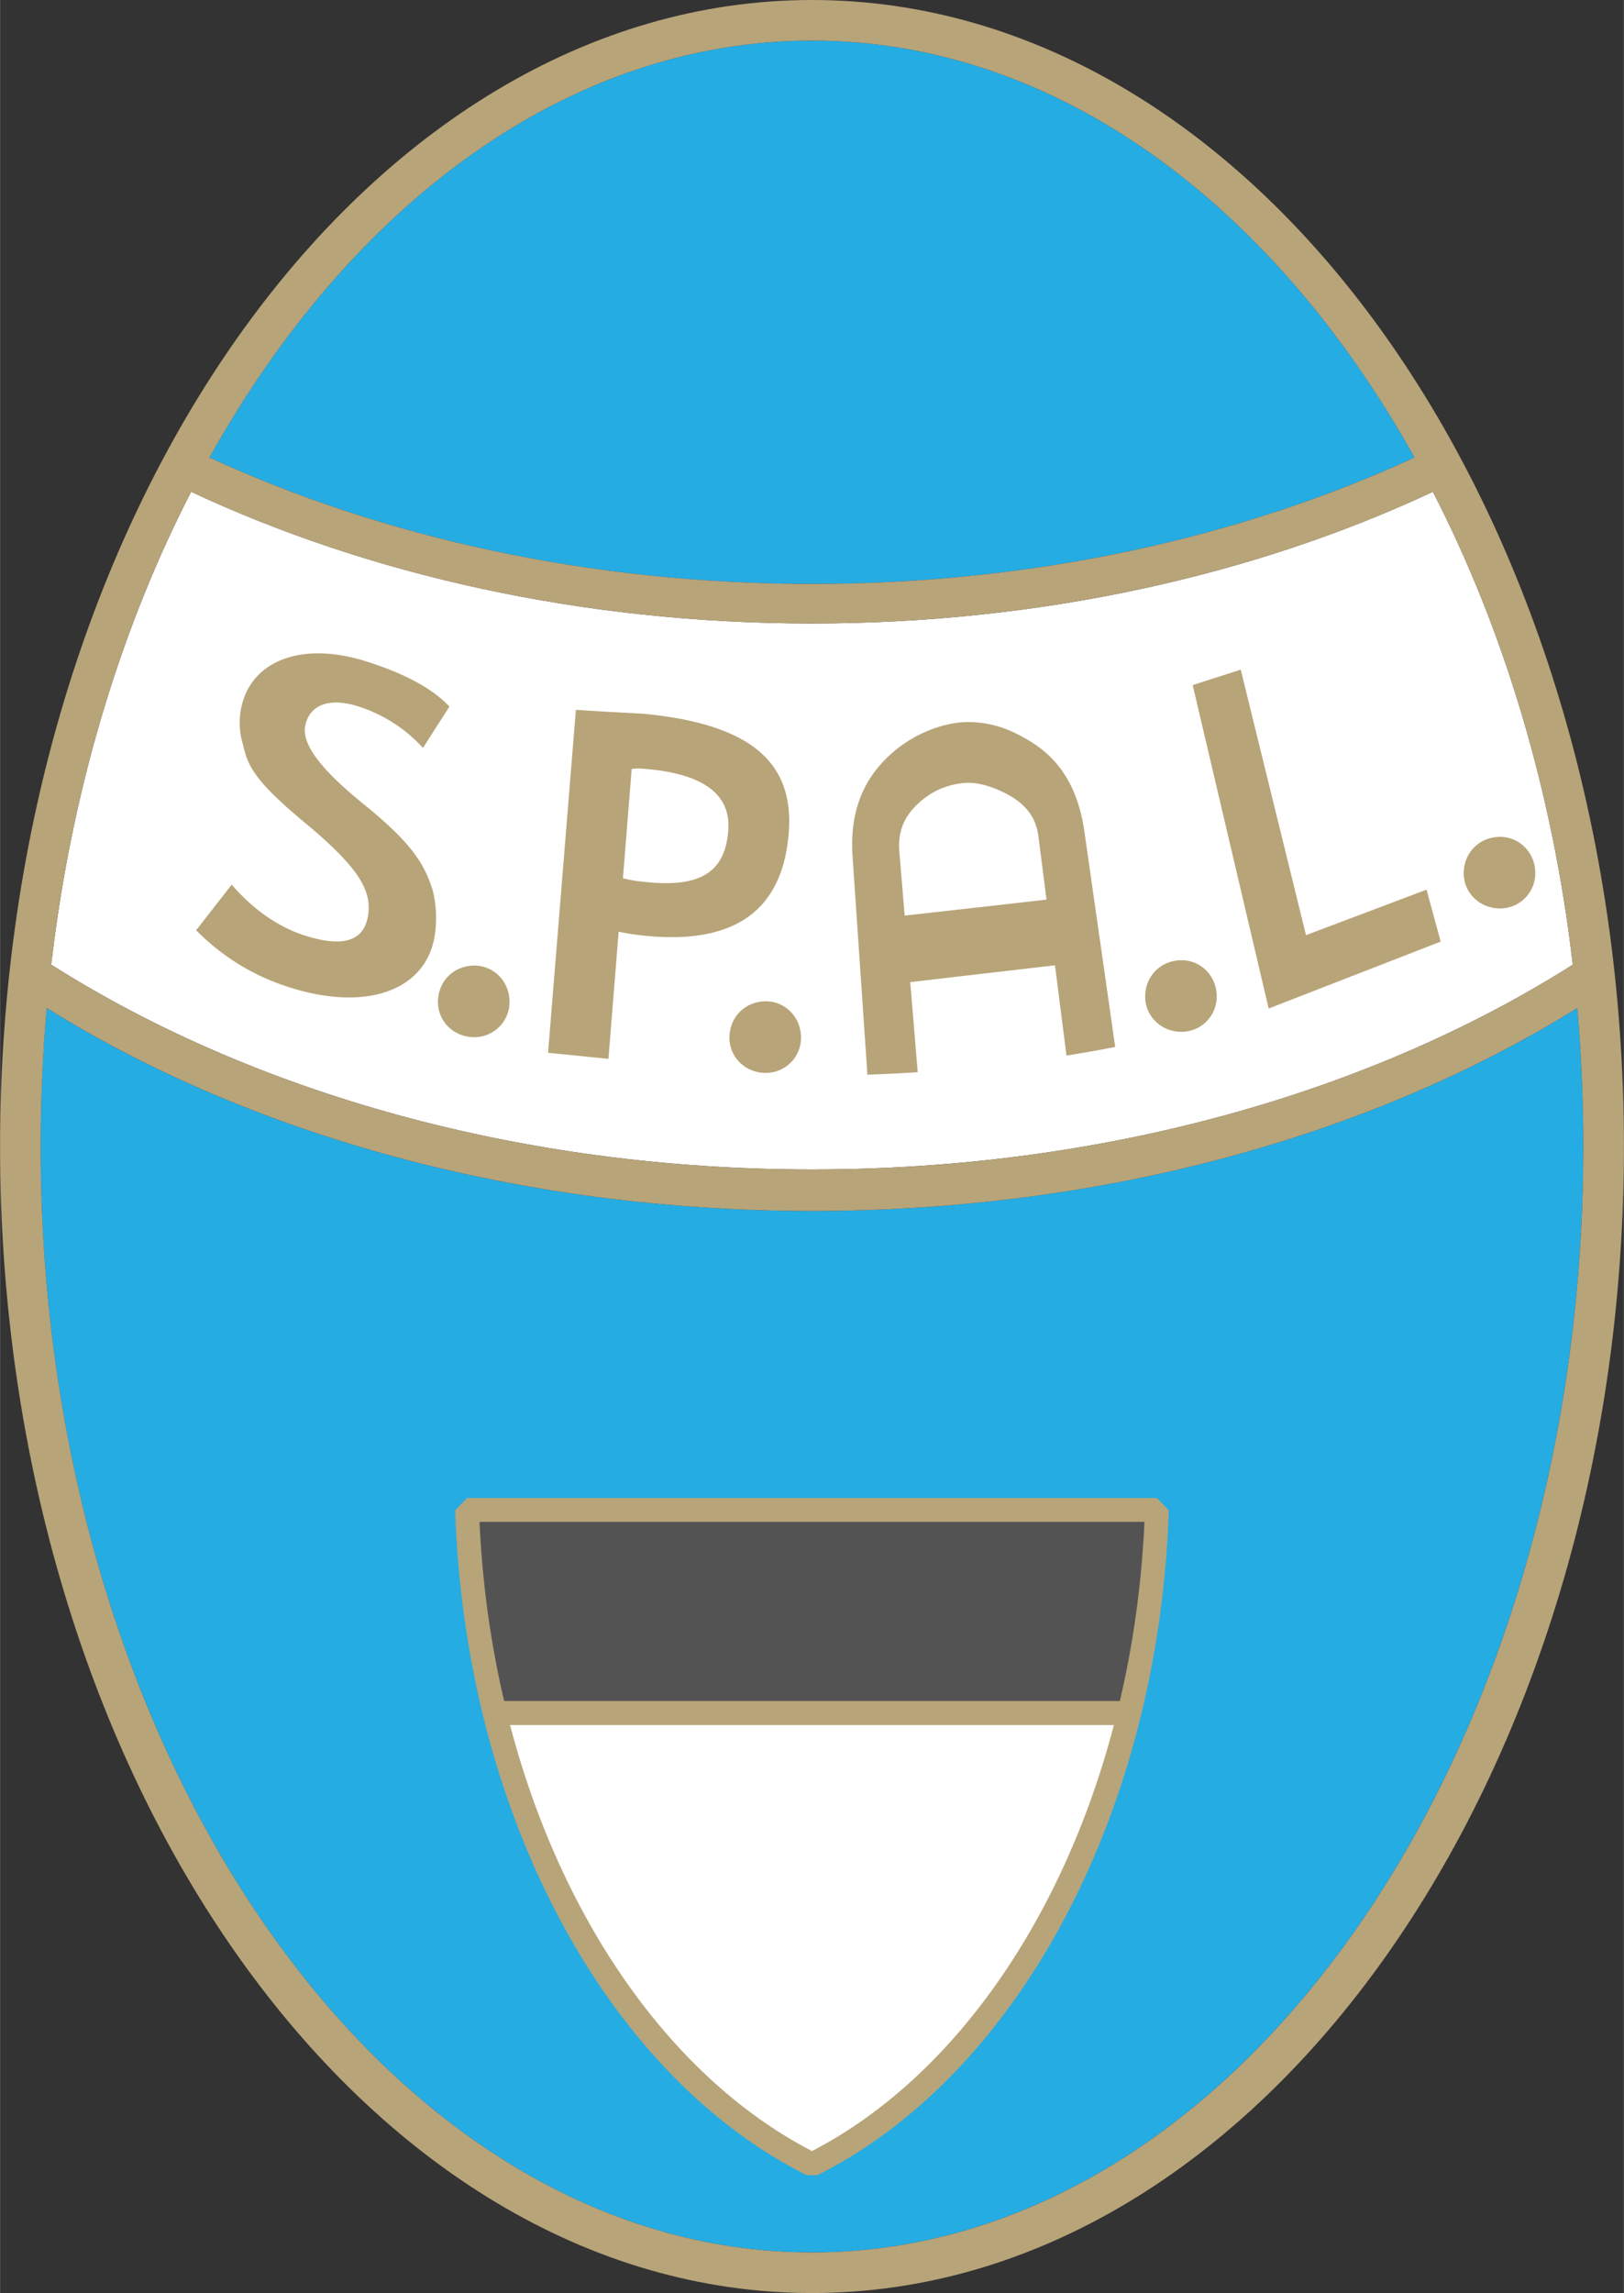
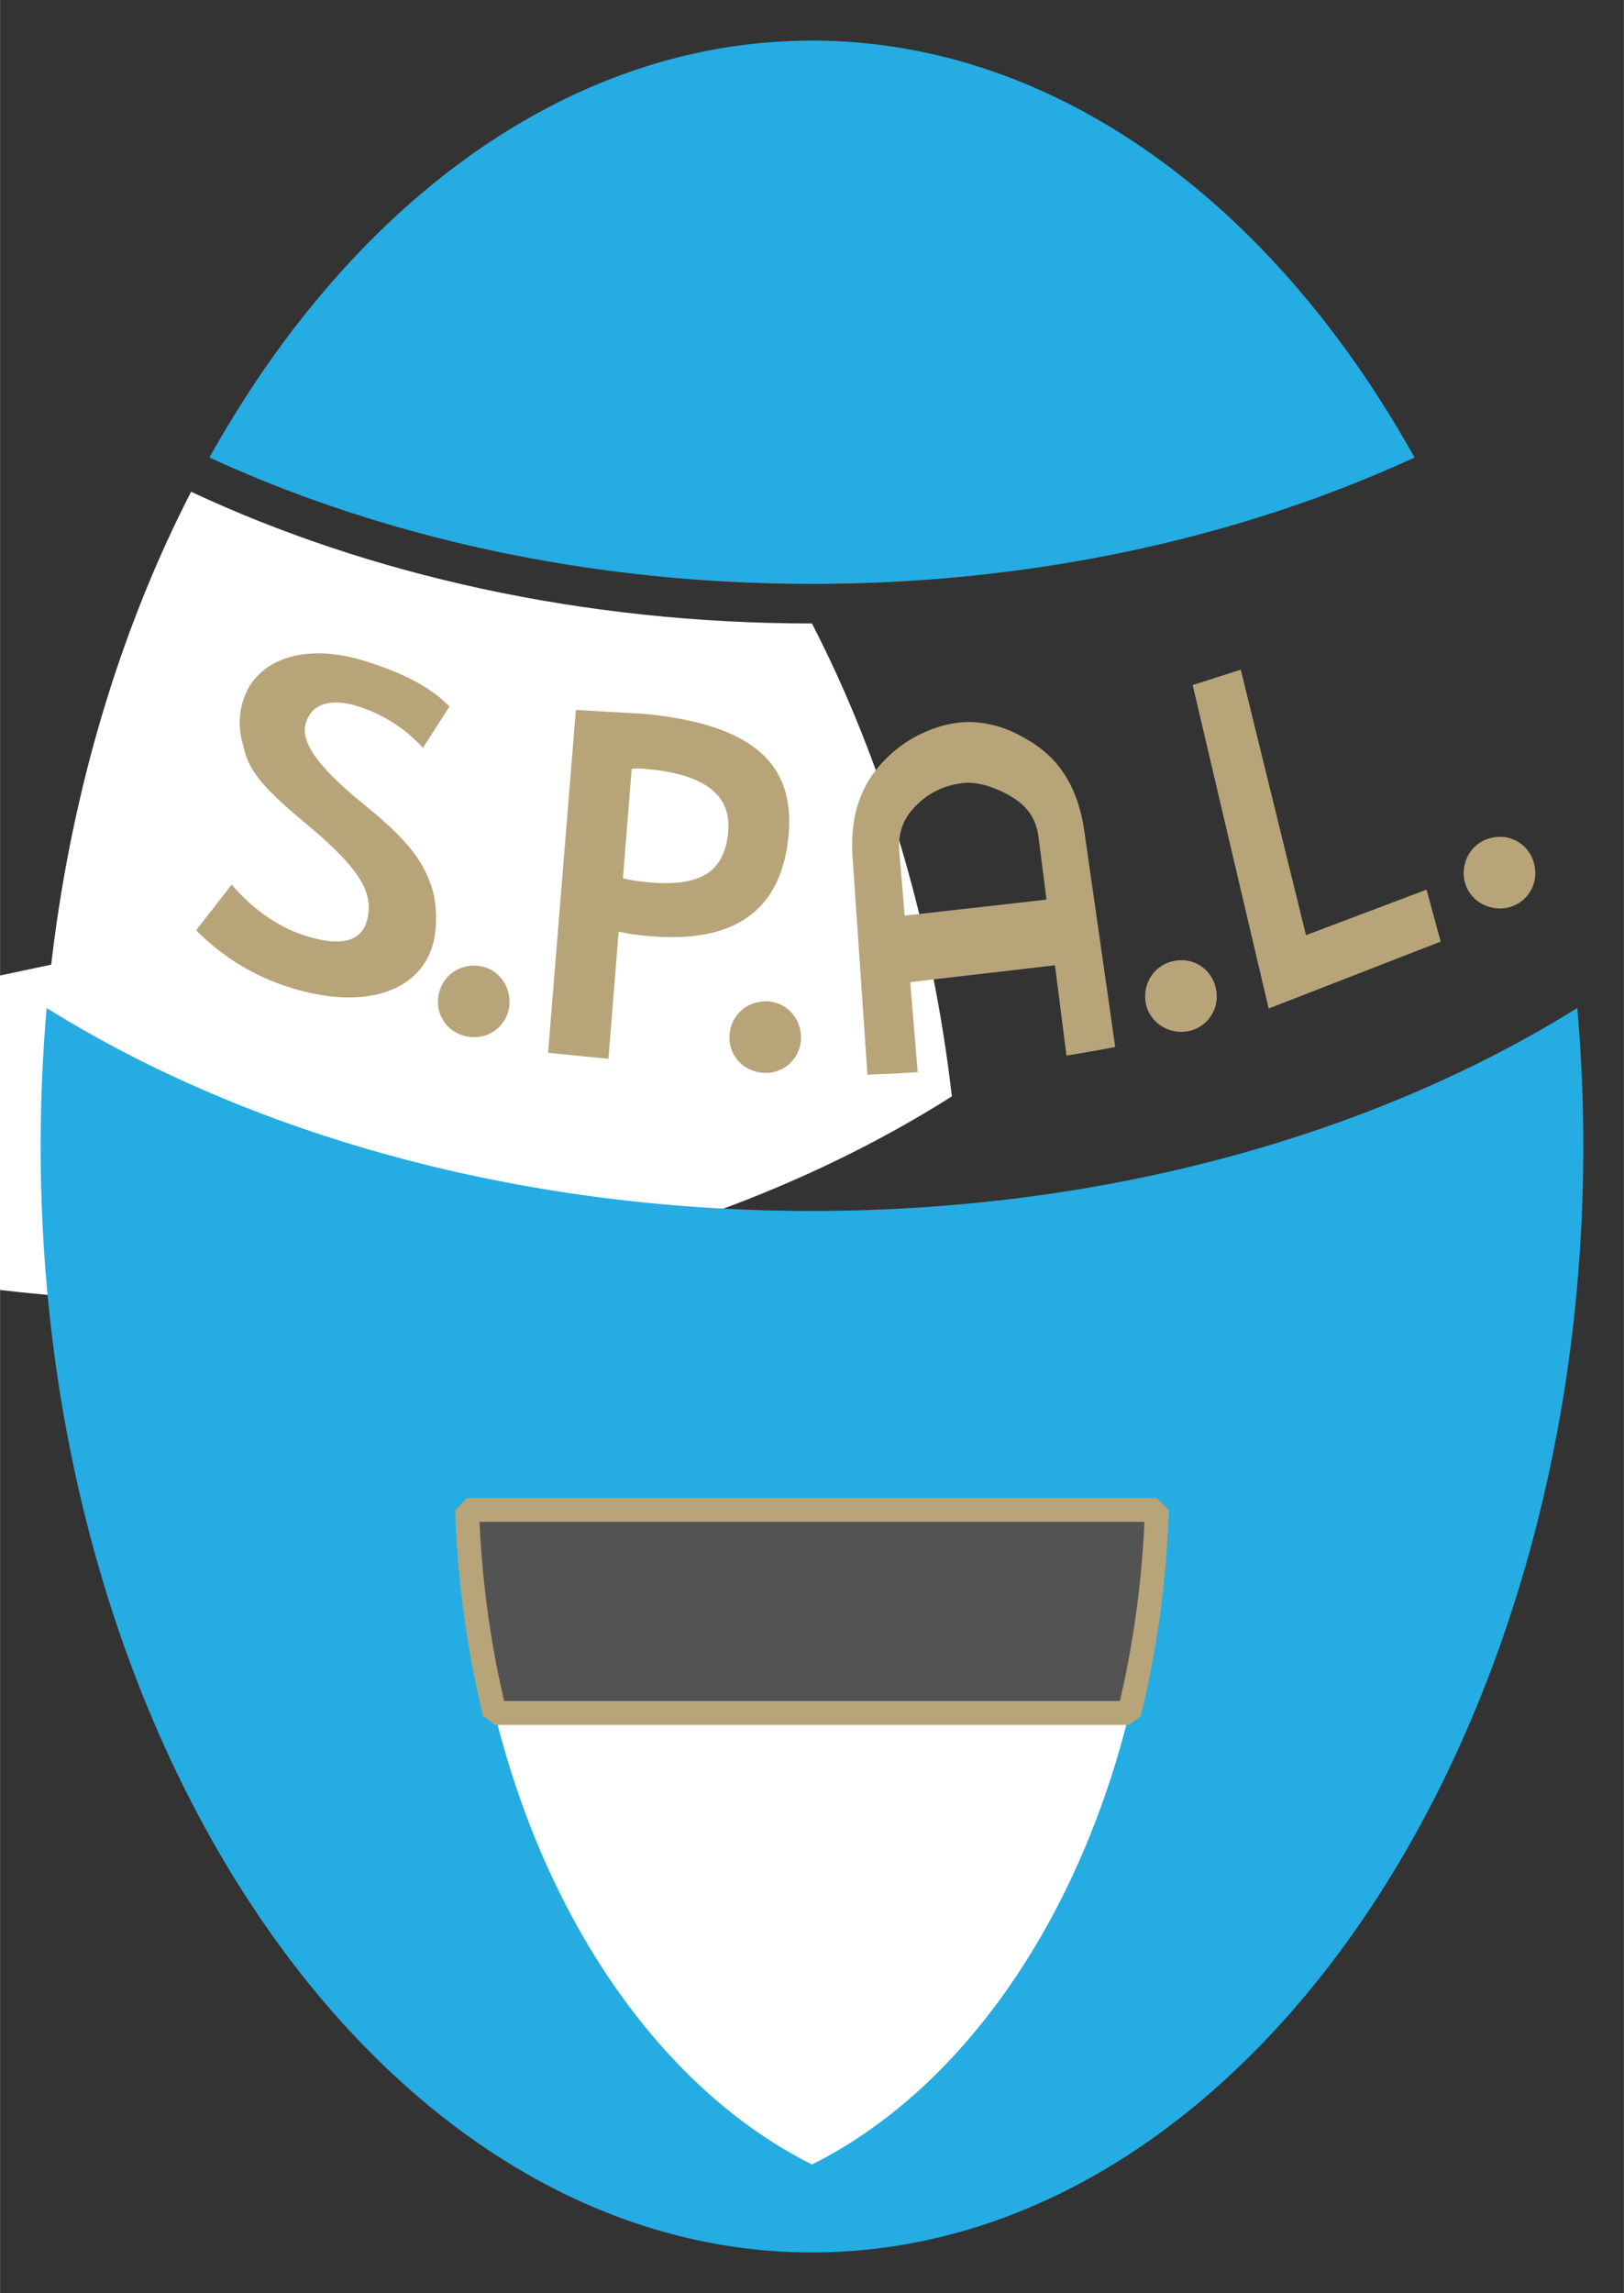
<svg xmlns="http://www.w3.org/2000/svg" data-type="ugc" width="1771" height="2500" viewBox="0 0 150.058 211.848" data-bbox="0 0 150.058 211.847">
  <rect x="0" y="0" width="150.058" height="211.848" fill="#333333" stroke="none" />
  <g>
-     <path d="m4.723 89.123.021-.181q.12-1.022.254-2.038l.033-.245c2.037-15.194 6.436-29.208 12.622-41.225 16.409 7.675 36.156 12.167 57.372 12.167s40.969-4.489 57.379-12.165c6.519 12.664 11.054 27.545 12.93 43.688-18.512 11.735-43.226 18.921-70.305 18.921s-51.793-7.187-70.306-18.922" fill="#ffffff" />
+     <path d="m4.723 89.123.021-.181q.12-1.022.254-2.038l.033-.245c2.037-15.194 6.436-29.208 12.622-41.225 16.409 7.675 36.156 12.167 57.372 12.167c6.519 12.664 11.054 27.545 12.93 43.688-18.512 11.735-43.226 18.921-70.305 18.921s-51.793-7.187-70.306-18.922" fill="#ffffff" />
    <path d="M145.746 93.127q.1 1.132.182 2.271l.015.209q.085 1.204.15 2.417.002.06.006.119a159 159 0 0 1 .113 2.569q.045 1.264.068 2.537l.001.09q.023 1.288.023 2.584c0 56.275-32.019 102.172-71.277 102.172S3.749 162.198 3.749 105.923q0-1.295.023-2.584l.001-.091a163 163 0 0 1 .069-2.602q.045-1.28.114-2.552l.001-.027q.067-1.245.154-2.481l.012-.171q.082-1.147.184-2.286c18.664 11.631 43.508 18.747 70.719 18.747s52.056-7.116 70.72-18.749M75.028 3.751q.838 0 1.673.03l.254.008q.796.032 1.585.086l.293.022q.798.059 1.591.145l.211.024q.823.092 1.64.21l.028.004a53 53 0 0 1 3.399.619l.323.071a53 53 0 0 1 1.5.358q.136.034.271.071.726.192 1.444.401l.171.049q.736.219 1.468.46l.338.11a53 53 0 0 1 1.791.637q.694.259 1.383.539l.338.14q.626.26 1.248.535l.34.15q.635.289 1.267.592l.428.207a53 53 0 0 1 1.732.888q.625.331 1.243.679.213.121.424.244a61 61 0 0 1 2.613 1.589l.5.323q.55.362 1.098.737.292.2.582.403.475.334.948.678.338.248.677.5a68 68 0 0 1 2.259 1.763q.313.254.625.513a68 68 0 0 1 1.59 1.367q.294.26.586.524a75 75 0 0 1 2.596 2.461l.323.321a80 80 0 0 1 2.251 2.357l.195.214q.683.75 1.352 1.521l.094.108c4.058 4.697 7.751 10.018 11.009 15.859-16.014 7.376-35.152 11.676-55.68 11.676s-39.666-4.3-55.681-11.676c2.856-5.12 6.046-9.84 9.524-14.092l.078-.096q.668-.816 1.352-1.607l.208-.24a88 88 0 0 1 1.508-1.69q.555-.604 1.119-1.193.197-.208.396-.414.337-.346.676-.688l.463-.46a76 76 0 0 1 3.725-3.45 71 71 0 0 1 4.5-3.576 67 67 0 0 1 2.663-1.841q.228-.149.458-.295a73 73 0 0 1 1.598-.993 65 65 0 0 1 1.453-.848q.636-.358 1.279-.699l.405-.214q.644-.337 1.293-.656.205-.1.41-.197.67-.324 1.347-.629l.242-.107q.64-.282 1.283-.549l.338-.14a58 58 0 0 1 3.177-1.177l.319-.104q.746-.248 1.499-.47l.144-.041q.725-.212 1.456-.402.135-.037.271-.071.747-.19 1.5-.358l.323-.071a51 51 0 0 1 3.398-.619l.028-.004a53 53 0 0 1 1.64-.21l.211-.024A52 52 0 0 1 73.1 3.79l.255-.008a49 49 0 0 1 1.673-.031" fill="#25ace3" />
-     <path d="M75.029 0c41.325 0 75.029 47.583 75.029 105.924 0 58.34-33.705 105.923-75.029 105.923C33.705 211.848 0 164.265 0 105.924S33.705 0 75.029 0M19.348 42.27c16.015 7.375 35.152 11.675 55.68 11.675s39.666-4.3 55.68-11.676C117.63 18.819 97.519 3.751 75.028 3.751S32.425 18.819 19.348 42.27m113.055 3.166c-16.41 7.676-36.162 12.165-57.379 12.165S34.061 53.11 17.652 45.434C11.134 58.099 6.599 72.979 4.722 89.123c18.514 11.735 43.227 18.922 70.307 18.922 27.079 0 51.792-7.186 70.305-18.921-1.876-16.143-6.412-31.024-12.931-43.688m13.343 47.691c-18.664 11.633-43.506 18.749-70.717 18.749S22.974 104.761 4.31 93.128c-.37 4.192-.56 8.464-.56 12.796 0 56.275 32.02 102.172 71.278 102.172s71.277-45.897 71.277-102.172c.001-4.332-.189-8.604-.559-12.797" fill="#b8a479" />
    <path d="M45.706 158.254c-1.45-5.927-2.332-12.223-2.55-18.757H106.9c-.218 6.534-1.1 12.83-2.55 18.757z" fill="#545354" />
    <path d="M75.028 199.969c-13.702-6.846-24.57-22.295-29.323-41.715h58.645c-4.753 19.42-15.62 34.869-29.322 41.715" fill="#ffffff" />
    <path d="M18.119 85.945q1.655-2.121 3.284-4.219c.992 1.152 2.069 2.132 3.184 2.908 1.121.78 2.284 1.375 3.447 1.756 3.647 1.194 5.595.572 5.971-1.808.166-1.046.023-2.088-.774-3.378-.79-1.278-2.229-2.812-4.647-4.846-2.335-1.929-3.753-3.261-4.645-4.387-.884-1.116-1.251-2.04-1.475-3.128a6.8 6.8 0 0 1-.176-3.457c.437-2.157 1.822-3.688 3.809-4.455 1.979-.764 4.581-.785 7.491.099 1.831.558 3.405 1.195 4.728 1.897q1.99 1.058 3.208 2.35l-2.447 3.82a13.7 13.7 0 0 0-6.061-3.861c-2.74-.841-4.477-.024-4.824 1.861-.152.83.212 1.83 1.096 3.011.891 1.189 2.314 2.567 4.271 4.154 2.104 1.709 3.504 3.041 4.477 4.274.982 1.245 1.533 2.395 1.949 3.739.291 1.178.404 2.577.201 4.032-.353 2.534-1.895 4.369-4.297 5.251-2.417.888-5.69.81-9.456-.441a20.8 20.8 0 0 1-4.513-2.118 21.2 21.2 0 0 1-3.801-3.054m39.042.126-.471 5.873-.472 5.879-5.58-.56 1.289-15.879c.427-5.272.855-10.543 1.283-15.803 1.877.122 3.334.202 4.402.26 1.067.059 1.75.089 2.071.122 4.839.488 8.266 1.606 10.416 3.408 2.152 1.804 3.036 4.3 2.783 7.549-.279 3.591-1.526 6.184-3.736 7.771q-3.318 2.385-9.535 1.759c-.648-.066-1.426-.145-2.45-.379m1.206-15.03-.405 5.048-.406 5.051c.894.225 1.541.29 2.188.355 2.459.248 4.271.028 5.503-.735s1.89-2.073 2.042-4.003c.131-1.658-.422-2.951-1.632-3.891s-3.085-1.535-5.603-1.789c-.645-.064-1.16-.115-1.687-.036m-17.902 21.53c0-1.906 1.458-3.363 3.363-3.363 1.793 0 3.251 1.458 3.251 3.363a3.254 3.254 0 0 1-3.251 3.251c-1.905 0-3.363-1.457-3.363-3.251M67.4 95.872c0-1.906 1.457-3.363 3.363-3.363 1.794 0 3.251 1.458 3.251 3.363a3.254 3.254 0 0 1-3.251 3.251c-1.906 0-3.363-1.458-3.363-3.251m38.418-3.797c0-1.906 1.458-3.363 3.363-3.363 1.793 0 3.25 1.458 3.25 3.363a3.253 3.253 0 0 1-3.25 3.251c-1.905 0-3.363-1.457-3.363-3.251m27.308-5.082q-3.864 1.501-7.811 3.037l-8.085 3.144q-1.853-7.876-3.625-15.423-1.735-7.378-3.397-14.46l4.444-1.422q1.438 5.87 2.931 11.938l3.095 12.589 5.638-2.126 5.502-2.078zm2.129-6.315c0-1.905 1.458-3.363 3.363-3.363 1.793 0 3.251 1.458 3.251 3.363a3.254 3.254 0 0 1-3.251 3.251c-1.905 0-3.363-1.457-3.363-3.251m-32.207 16.048q-2.231.433-4.502.797l-1.065-8.341c-2.215.256-4.434.52-6.661.773-2.233.255-4.47.523-6.713.781l.69 8.32q-2.31.15-4.646.231l-.331-4.846-1.042-15.278c-.262-3.873.798-6.876 3.251-9.225a11.8 11.8 0 0 1 3.042-2.123c1.065-.512 2.183-.877 3.354-1.035 1.219-.165 2.418-.033 3.56.264 1.147.298 2.235.843 3.306 1.507 2.694 1.672 4.347 4.329 4.91 8.273l2.141 14.96zM83.594 84.59c2.196-.241 4.391-.495 6.576-.736 2.181-.24 4.357-.494 6.531-.743l-.746-5.821c-.235-1.847-1.234-3.064-3.041-3.994-1.383-.712-2.767-1.074-3.901-.953-1.365.146-2.68.62-3.873 1.627-1.494 1.261-2.207 2.708-2.04 4.721z" fill="#b8a479" />
-     <path d="M75.028 199.969c-13.702-6.846-24.57-22.295-29.323-41.715h58.645c-4.753 19.42-15.62 34.869-29.322 41.715z" fill="#ffffff" stroke="#b8a479" stroke-width="2.207" stroke-miterlimit="1" />
    <path d="M45.706 158.254c-1.45-5.927-2.332-12.223-2.55-18.757H106.9c-.218 6.534-1.1 12.83-2.55 18.757z" fill="#545354" stroke="#b8a479" stroke-width="2.207" stroke-miterlimit="1" />
  </g>
</svg>